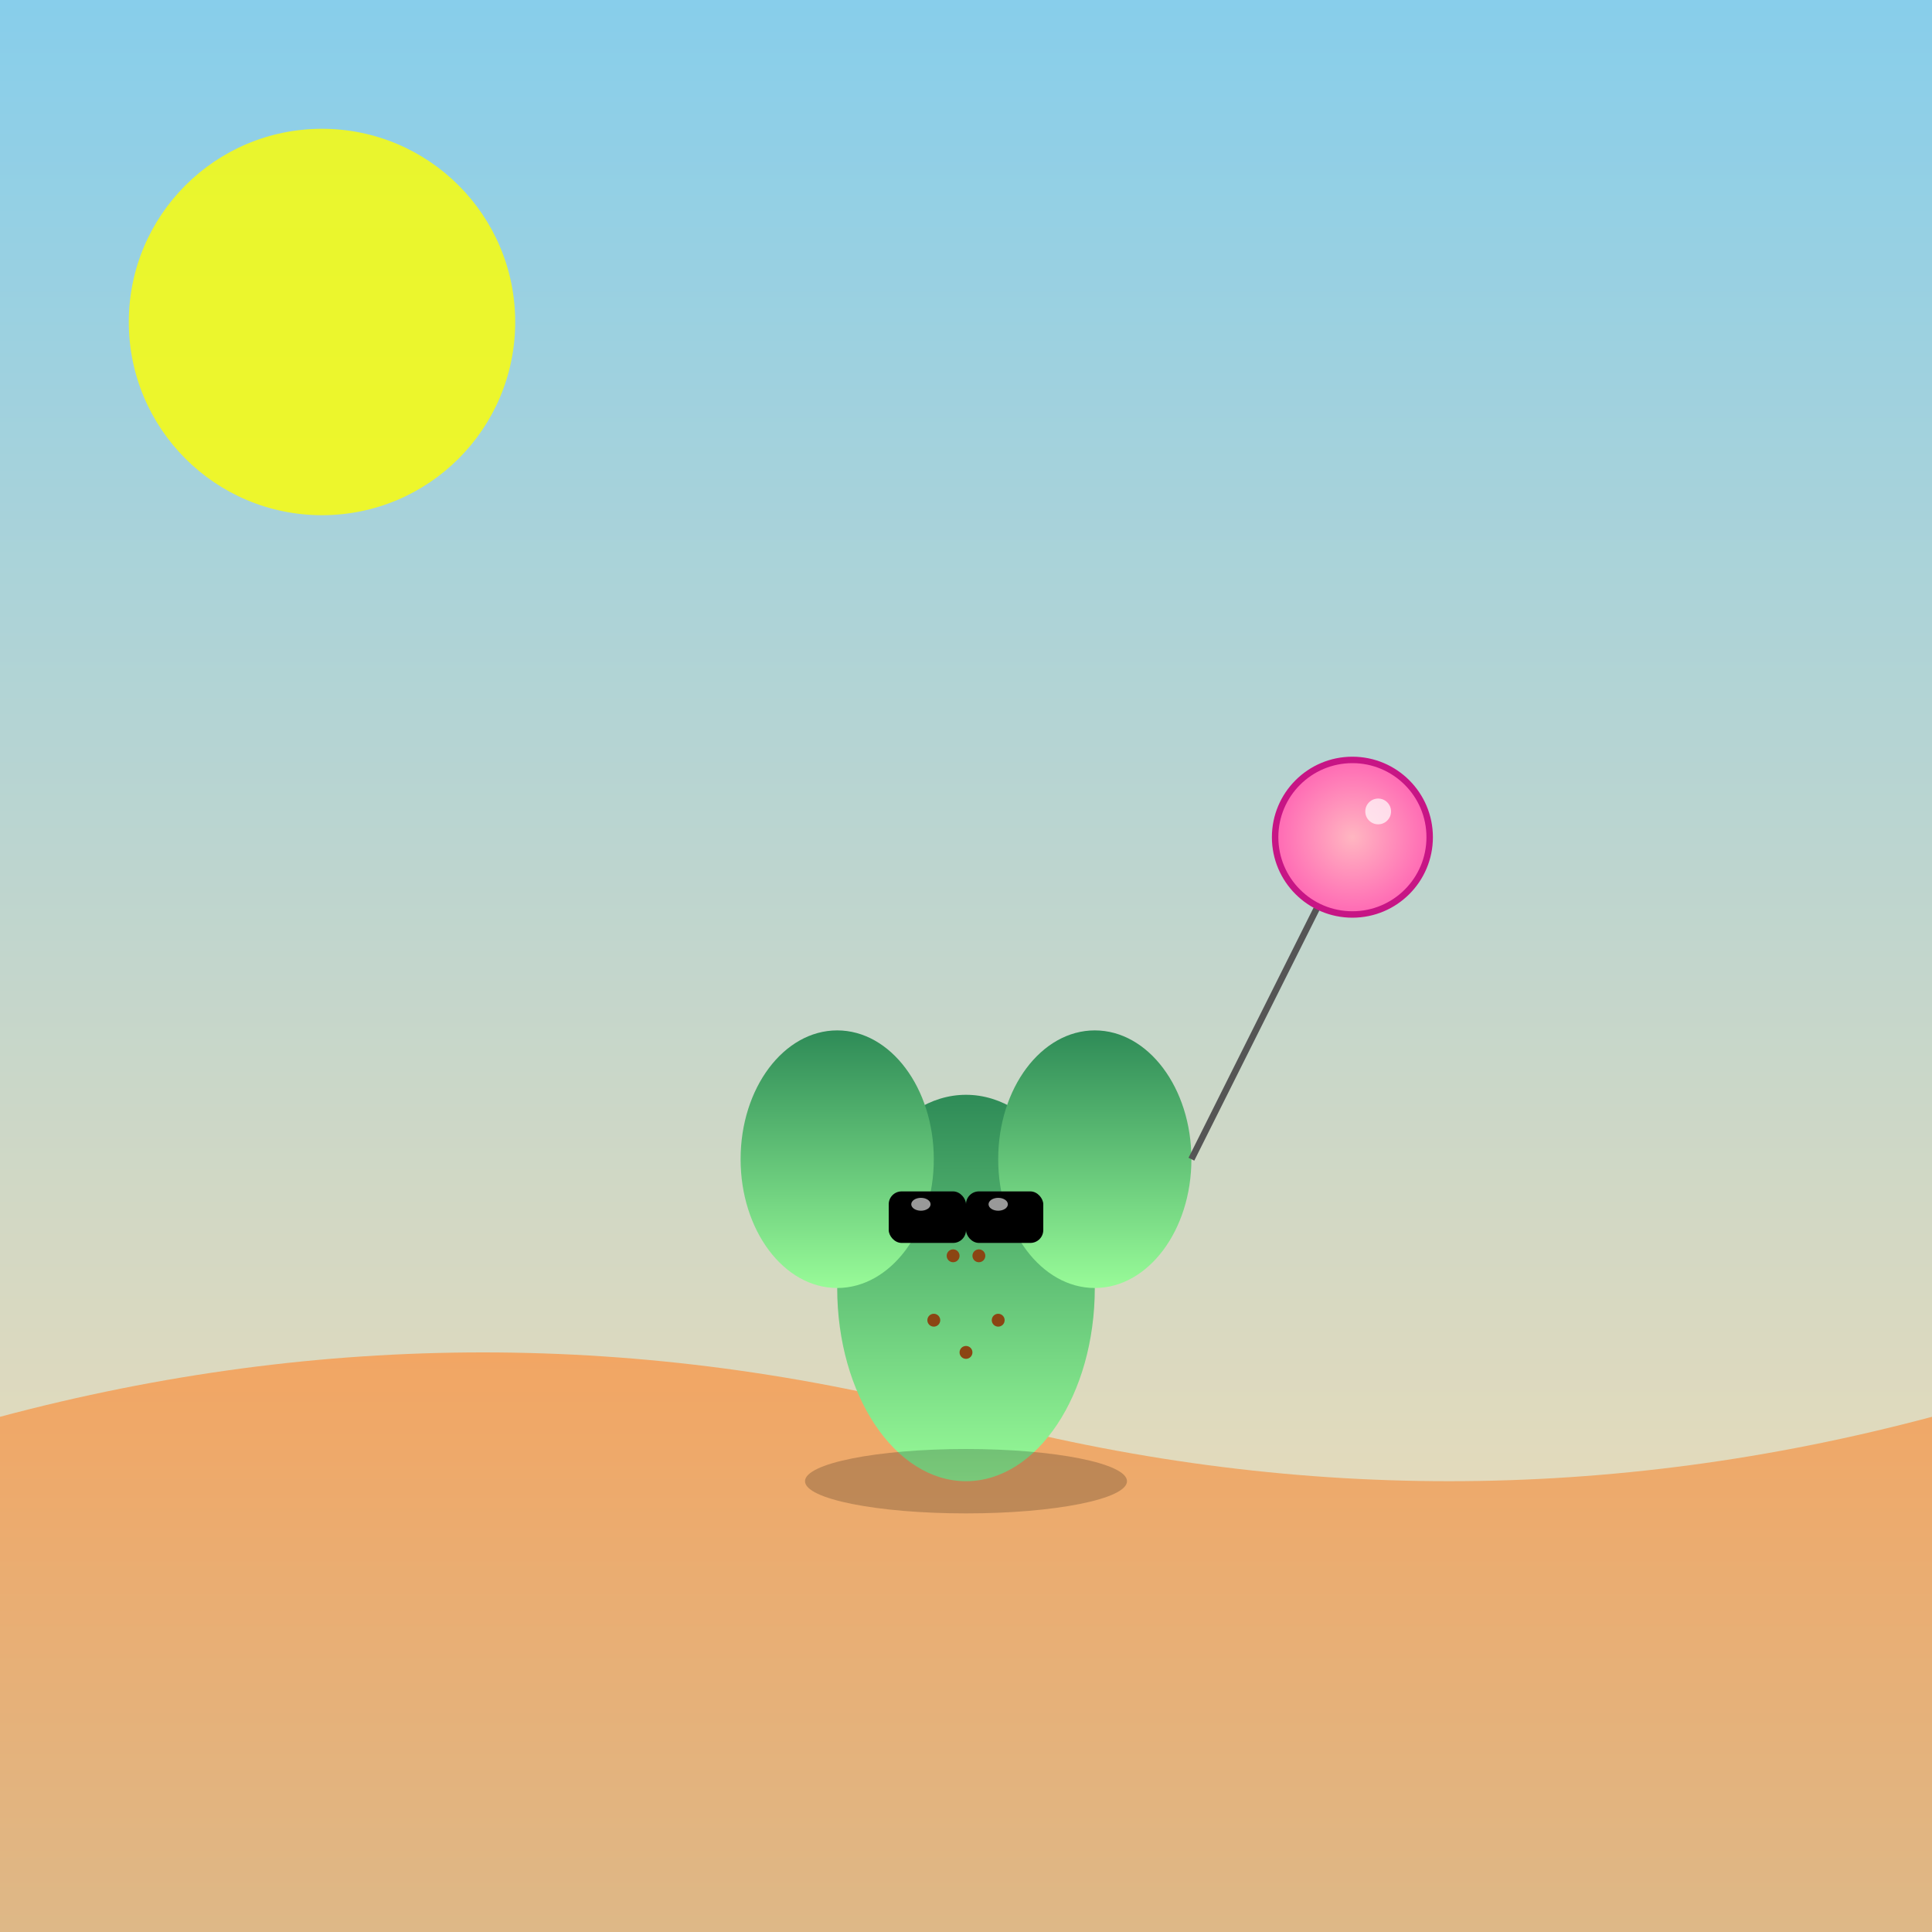
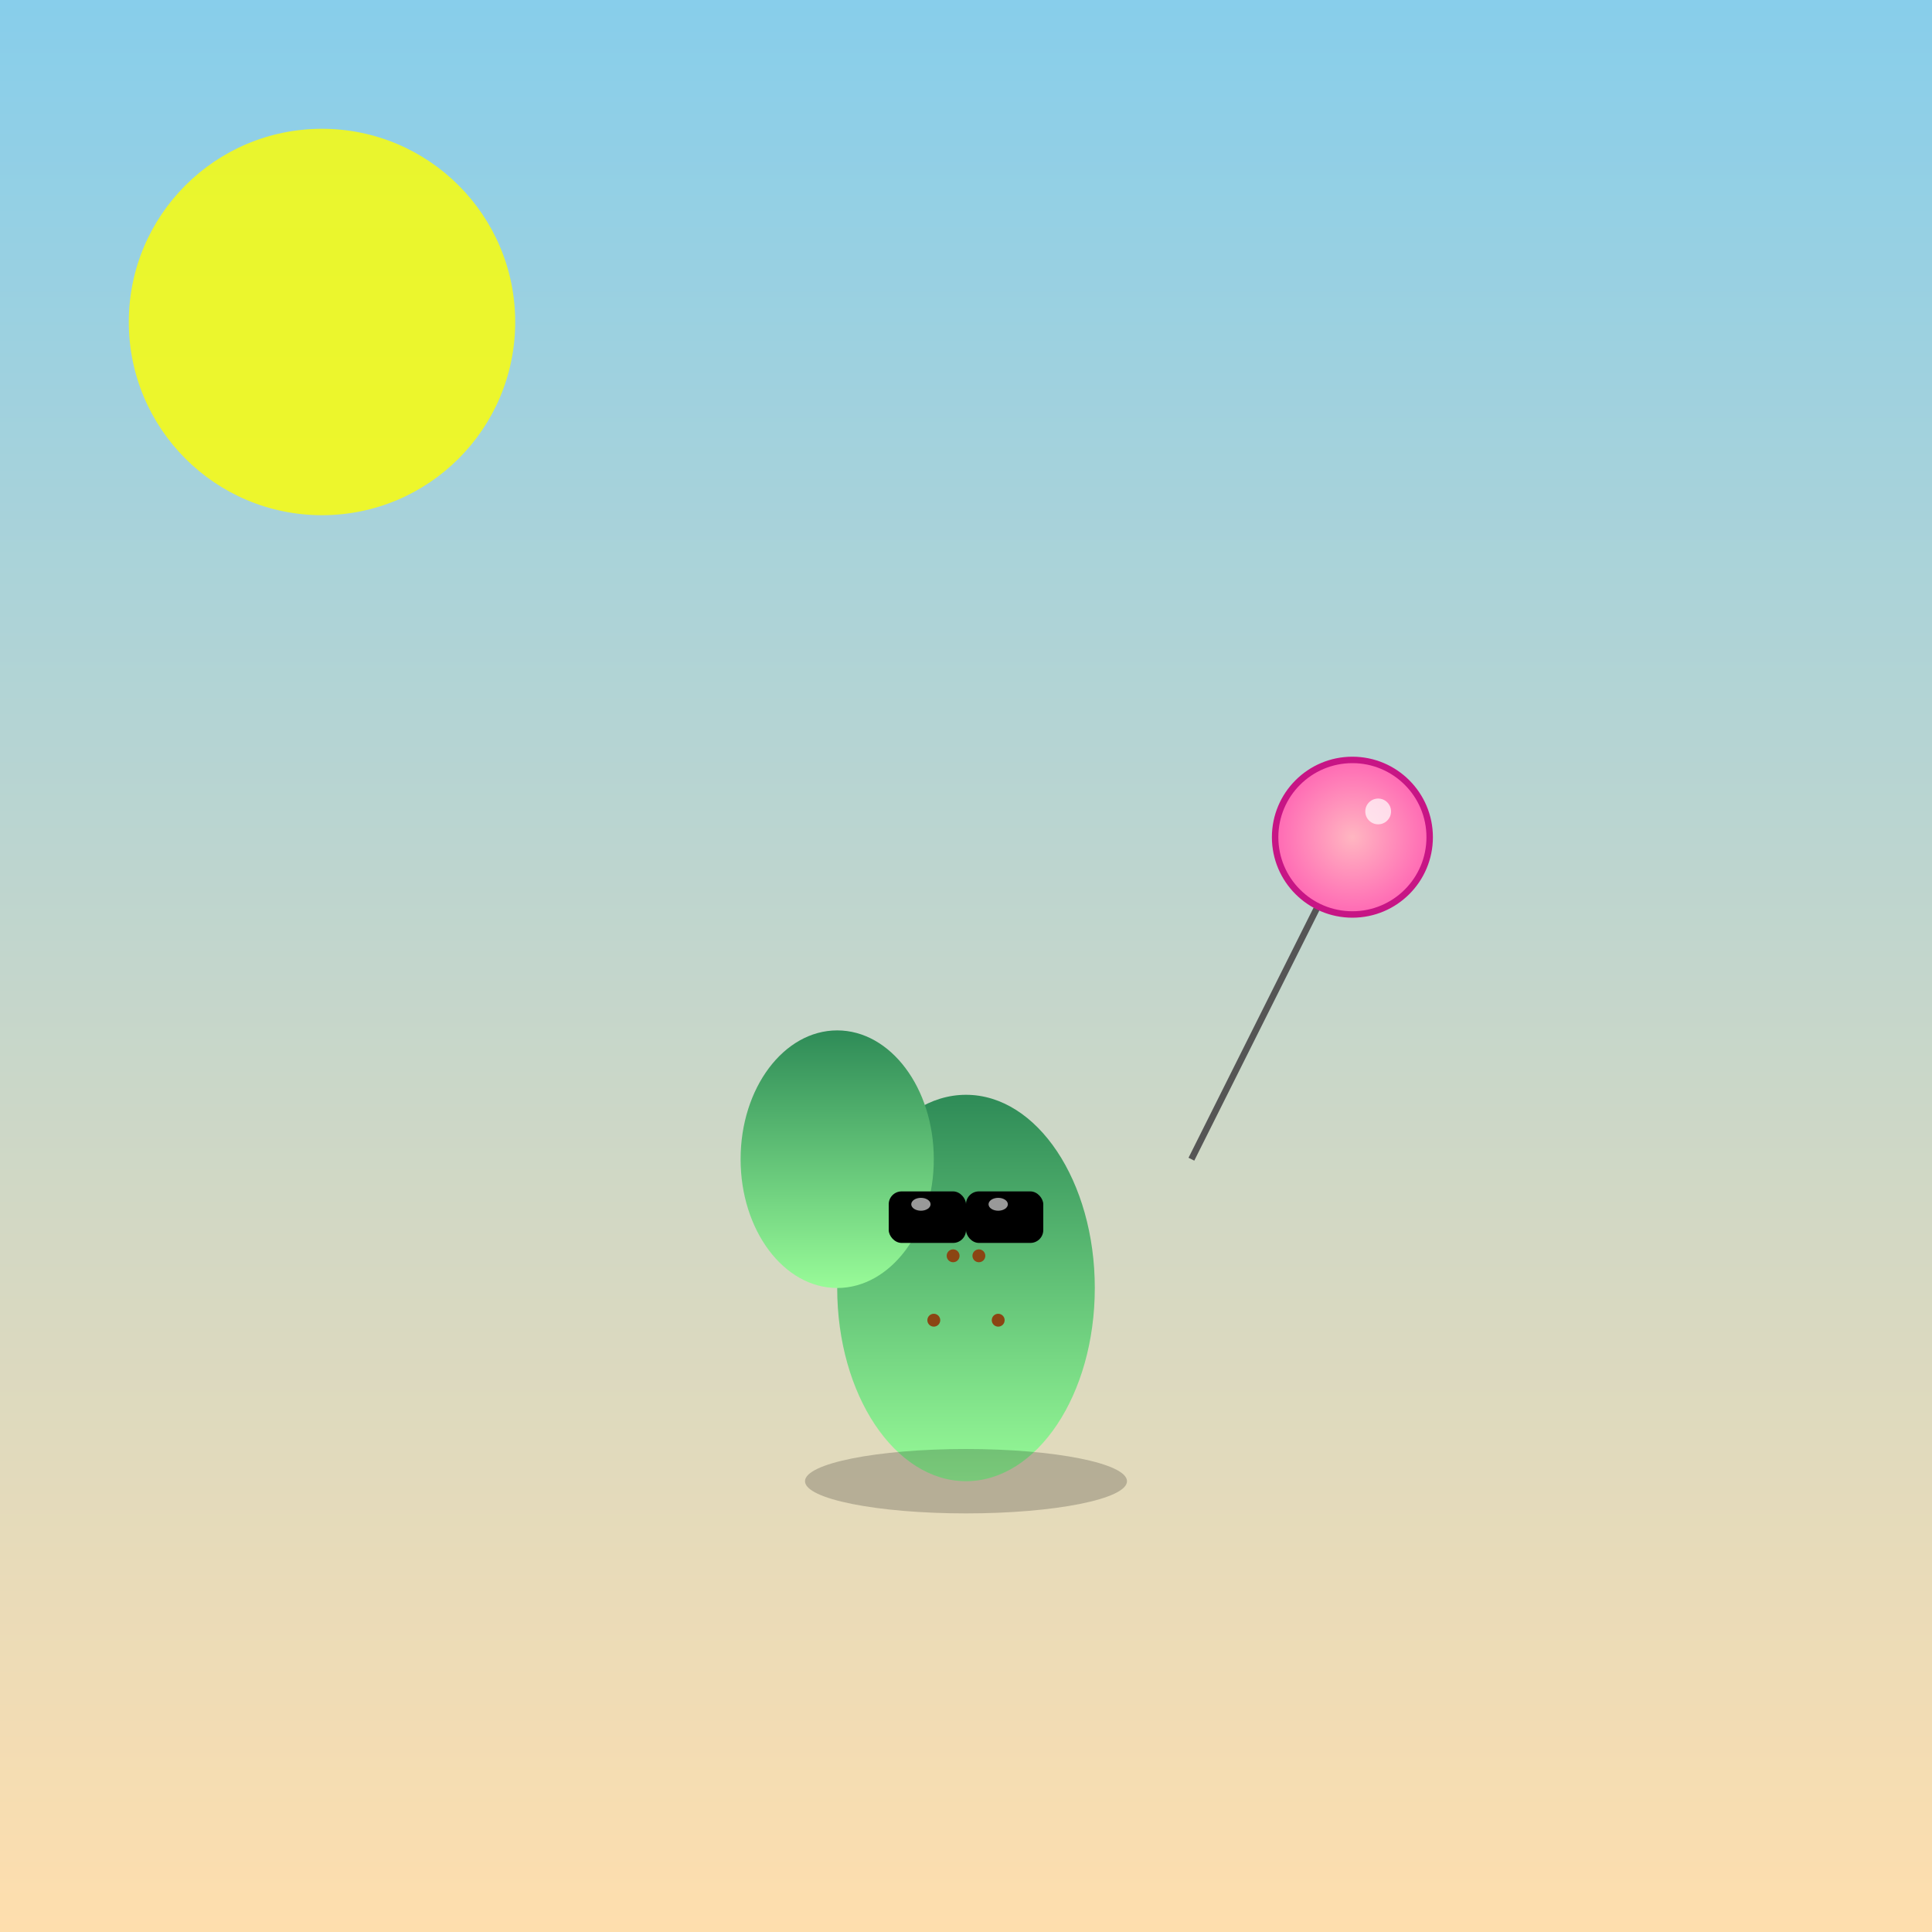
<svg xmlns="http://www.w3.org/2000/svg" viewBox="0 0 300 300">
  <rect x="0" y="0" width="300" height="300" fill="#333333" stroke="none" />
  <defs>
    <linearGradient id="skyGradient" x1="0" y1="0" x2="0" y2="1">
      <stop offset="0%" stop-color="#87CEEB" />
      <stop offset="100%" stop-color="#FFDEAD" />
    </linearGradient>
    <linearGradient id="sandGradient" x1="0" y1="0" x2="0" y2="1">
      <stop offset="0%" stop-color="#F4A460" />
      <stop offset="100%" stop-color="#DEB887" />
    </linearGradient>
    <linearGradient id="cactusGradient" x1="0" y1="0" x2="0" y2="1">
      <stop offset="0%" stop-color="#2E8B57" />
      <stop offset="100%" stop-color="#98FB98" />
    </linearGradient>
    <radialGradient id="balloonGradient" cx="50%" cy="50%" r="50%">
      <stop offset="0%" stop-color="#FFB6C1" />
      <stop offset="100%" stop-color="#FF69B4" />
    </radialGradient>
  </defs>
  <rect width="300" height="300" fill="url(#skyGradient)" />
  <circle cx="50" cy="50" r="30" fill="yellow" opacity="0.8" />
-   <path d="M0,220 Q75,200 150,220 T300,220 L300,300 L0,300 Z" fill="url(#sandGradient)" />
  <g id="cactus">
    <ellipse cx="150" cy="200" rx="20" ry="30" fill="url(#cactusGradient)" />
    <ellipse cx="130" cy="180" rx="15" ry="20" fill="url(#cactusGradient)" />
-     <ellipse cx="170" cy="180" rx="15" ry="20" fill="url(#cactusGradient)" />
-     <circle cx="150" cy="210" r="1" fill="#8B4513" />
    <circle cx="145" cy="205" r="1" fill="#8B4513" />
    <circle cx="155" cy="205" r="1" fill="#8B4513" />
    <circle cx="148" cy="195" r="1" fill="#8B4513" />
    <circle cx="152" cy="195" r="1" fill="#8B4513" />
  </g>
  <g id="sunglasses">
    <rect x="138" y="185" width="12" height="8" rx="2" fill="#000" />
    <rect x="150" y="185" width="12" height="8" rx="2" fill="#000" />
    <rect x="149" y="187" width="2" height="2" fill="#000" />
    <ellipse cx="143" cy="187" rx="1.5" ry="1" fill="white" opacity="0.6" />
    <ellipse cx="155" cy="187" rx="1.5" ry="1" fill="white" opacity="0.6" />
  </g>
  <g id="balloon">
    <path d="M185,180 C190,170 200,150 210,130" stroke="#555" stroke-width="1" fill="none" />
    <circle cx="210" cy="130" r="12" fill="url(#balloonGradient)" stroke="#C71585" stroke-width="1" />
    <circle cx="214" cy="126" r="2" fill="white" opacity="0.7" />
  </g>
  <ellipse cx="150" cy="230" rx="25" ry="5" fill="black" opacity="0.2" />
</svg>